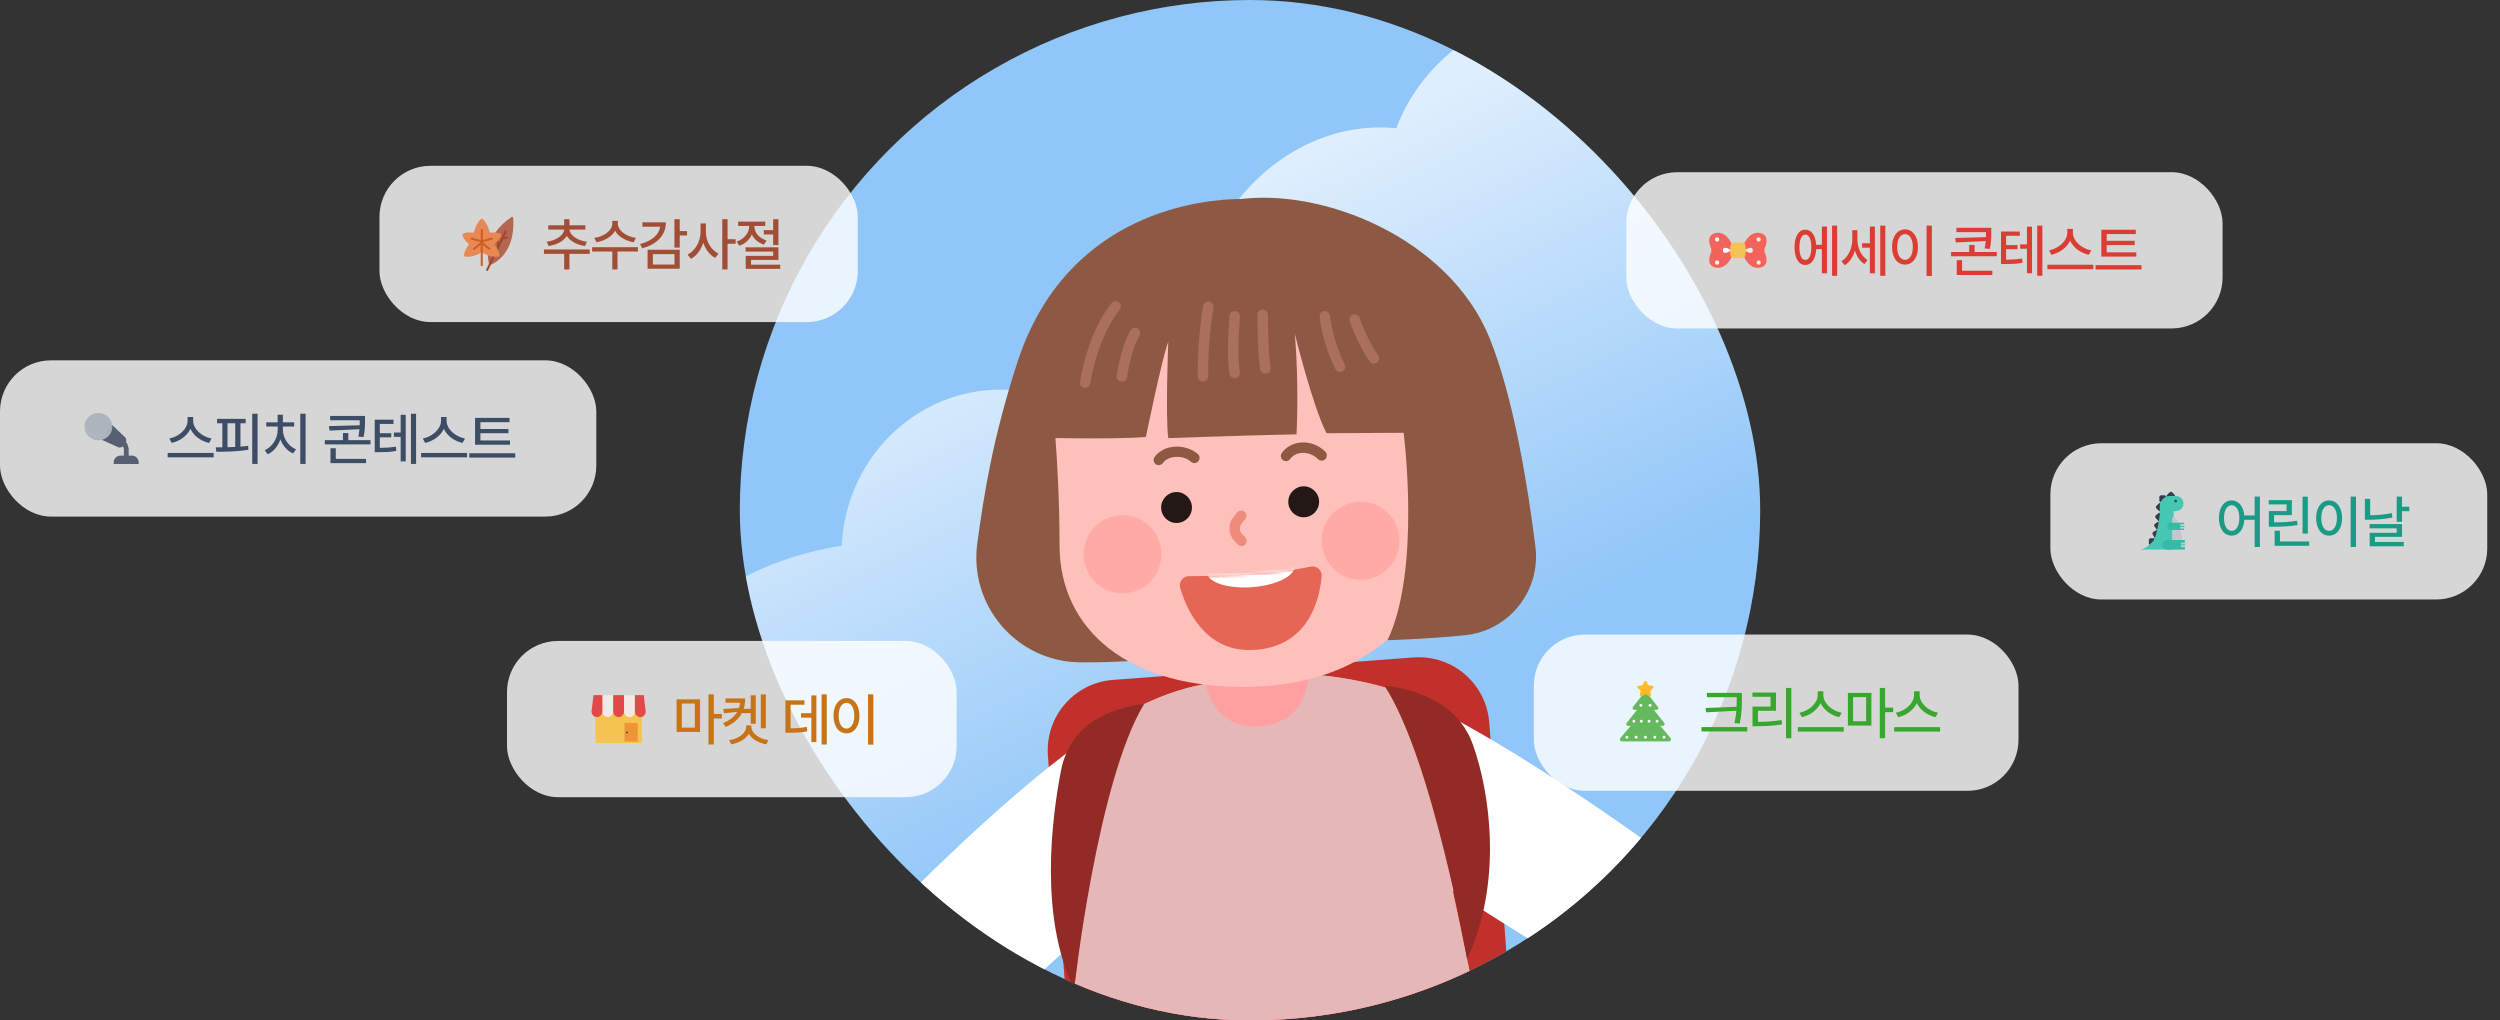
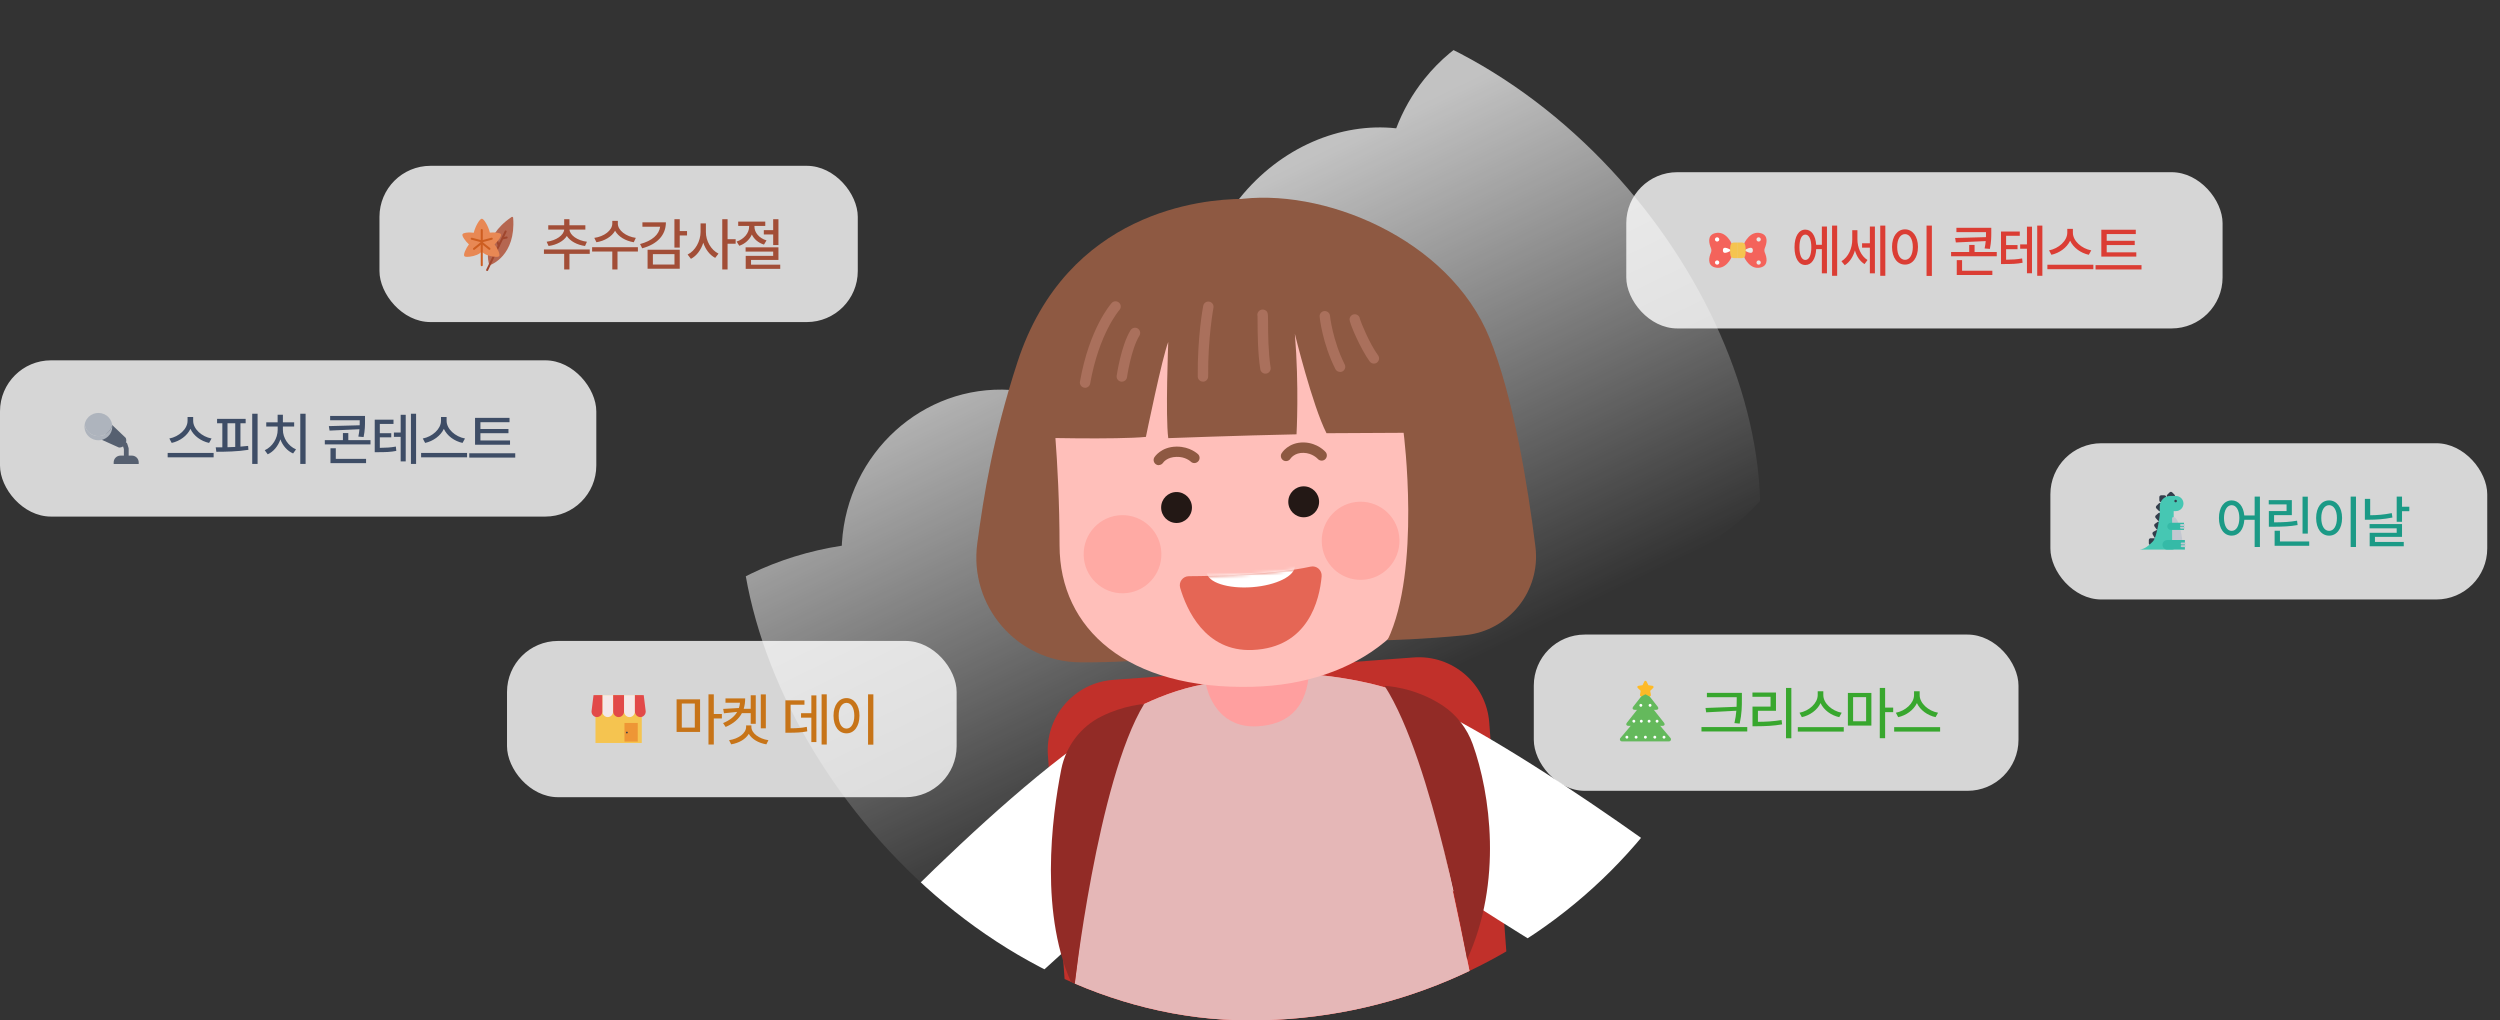
<svg xmlns="http://www.w3.org/2000/svg" width="784" height="320" viewBox="0 0 784 320" fill="none">
  <rect x="0" y="0" width="784" height="320" fill="#333333" stroke="none" />
  <g clip-path="url(#clip0_2752_13895)">
-     <circle cx="392" cy="160" r="160" fill="#90C6F8" />
    <path opacity="0.7" d="M573.836 106.069C575.742 75.463 560.844 47.805 537.288 32.564C534.056 26.721 529.759 21.37 524.412 16.852C500.899 -3.001 466.104 0.539 446.692 24.759C442.859 29.537 439.932 34.772 437.852 40.239C420.513 38.349 401.644 46.081 388.689 62.249C379.994 73.103 375.45 85.911 374.958 98.336C361.487 106.112 350.379 117.834 343.235 132.083C335.808 126.465 326.765 122.895 316.86 122.28C289.434 120.571 265.783 142.032 264.03 170.212C264.008 170.516 264.008 170.82 263.994 171.131C223.199 177.401 191.462 206.935 189.136 244.31C186.383 288.491 225.757 326.887 277.08 330.08C298.339 331.405 318.309 326.475 334.612 317.105C349.669 333.548 370.625 344.351 394.319 345.828C439.084 348.616 478.277 317.171 487.653 273.496C518.412 263.997 541.693 235.651 543.867 200.824C544.585 189.334 542.925 178.263 539.331 168.097C558.823 154.464 572.221 132.076 573.836 106.069Z" fill="url(#paint0_linear_2752_13895)" />
    <path d="M443.303 206.174L349.052 213.211C336.86 214.122 327.715 224.743 328.625 236.935L335.458 328.451C336.368 340.643 346.99 349.788 359.182 348.878L453.432 341.841C465.624 340.931 474.77 330.309 473.859 318.117L467.027 226.602C466.116 214.41 455.495 205.264 443.303 206.174Z" fill="#C1302A" />
    <path d="M279.339 335.178L273.331 344.016C273.331 344.016 273.788 351.852 270.197 357.62C266.605 363.388 260.728 364.651 255.134 360.058C255.134 360.058 240.441 366.392 231.582 352.918C227.337 346.453 228.643 337.137 233.193 331.282C239.723 322.901 250.04 321.574 250.04 321.574L260.314 313.846L279.339 335.156V335.178Z" fill="#FDBFBA" />
    <path d="M251.129 315.544C251.129 315.544 310.945 249.568 348.014 226.843L357.004 276.472C357.004 276.472 320.37 312.301 279.383 345.234C279.383 345.234 260.467 333.023 251.107 315.544H251.129Z" fill="white" />
    <path d="M523.24 311.342L530.685 319.026C530.685 319.026 531.577 326.819 536.083 331.912C540.589 337.006 546.618 337.223 551.32 331.738C551.32 331.738 566.883 335.482 573.305 320.68C576.395 313.584 573.5 304.616 568.015 299.653C560.135 292.514 549.774 292.971 549.774 292.971L538.347 287.115L523.262 311.364L523.24 311.342Z" fill="#FDBFBA" />
    <path d="M547.684 287.16C547.684 287.16 477.463 232.372 437.042 216.329L436.672 266.764C436.672 266.764 478.9 295.801 524.894 321.225C524.894 321.225 541.437 305.945 547.684 287.138V287.16Z" fill="white" />
    <path d="M377.792 214.523C361.314 217.483 348.036 226.843 348.036 226.843C348.036 226.843 333.931 320.616 326.291 410.666H481.708C481.708 410.666 450.124 242.494 440.459 217.505C440.459 217.505 426.528 212.063 407.003 211.236C393.595 210.67 391.266 212.107 377.835 214.523H377.792Z" fill="#FF837D" />
    <g style="mix-blend-mode:multiply">
      <path d="M377.792 214.523C361.314 217.483 348.036 226.843 348.036 226.843C348.036 226.843 333.931 320.616 326.291 410.666H481.708C481.708 410.666 450.124 242.494 440.459 217.505C440.459 217.505 426.528 212.063 407.003 211.236C393.595 210.67 391.266 212.107 377.835 214.523H377.792Z" fill="#E5B7B7" />
    </g>
    <path d="M378.139 211.236L378.095 212.695C378.073 213.696 378.16 214.719 378.443 215.699C379.488 219.53 383.167 228.476 394.529 227.758C403.65 227.17 409.091 222.381 410.332 212.782C410.332 212.76 410.332 212.717 410.332 212.695C411.05 206.622 406.414 201.311 400.493 201.224L388.369 201.071C382.862 201.006 378.291 205.534 378.139 211.236Z" fill="#FF9F9F" />
    <path d="M389.328 62.392C377.53 62.458 334.562 66.071 319.064 113.589C311.358 137.228 308.55 155.164 306.482 170.357C303.805 190.035 318.998 207.644 338.872 207.709C349.189 207.753 359.572 207.274 367.191 205.772L389.328 62.392Z" fill="#8E5942" />
    <path d="M329.621 122.817C329.621 122.817 332.255 143.975 332.277 171.075C332.298 197.065 353.391 216.438 392.963 215.371C425.004 214.522 450.886 196.26 452.213 163.718C453.585 129.914 444.138 108.103 444.138 108.103C444.138 108.103 363.904 73.145 329.643 122.796L329.621 122.817Z" fill="#FFBFBA" />
    <path d="M431.73 160.737C431.447 171.512 439.914 180.48 450.645 180.785C461.376 181.089 472.39 169.531 472.673 158.735C472.956 147.96 461.942 138.578 451.69 141.756C439.827 145.435 432.034 149.962 431.73 160.737Z" fill="#FFBFBA" />
    <path d="M373.796 159.166C373.801 156.485 371.643 154.307 368.974 154.301C366.305 154.296 364.137 156.465 364.131 159.145C364.126 161.826 366.285 164.004 368.953 164.01C371.622 164.015 373.79 161.846 373.796 159.166Z" fill="#231815" />
    <path d="M413.671 157.377C413.676 154.696 411.518 152.518 408.849 152.513C406.18 152.507 404.012 154.676 404.006 157.357C404.001 160.037 406.16 162.215 408.828 162.221C411.497 162.226 413.665 160.058 413.671 157.377Z" fill="#231815" />
    <path d="M352.333 186.056C359.063 185.885 364.38 180.262 364.209 173.496C364.038 166.73 358.443 161.384 351.713 161.554C344.983 161.724 339.666 167.347 339.837 174.113C340.009 180.879 345.603 186.226 352.333 186.056Z" fill="#FFAAA4" />
    <path d="M426.993 181.838C433.723 181.667 439.04 176.044 438.869 169.278C438.698 162.512 433.103 157.165 426.373 157.336C419.643 157.506 414.326 163.129 414.498 169.895C414.669 176.661 420.263 182.008 426.993 181.838Z" fill="#FFAAA4" />
-     <path d="M389.327 171.227C388.892 171.227 388.478 171.053 388.152 170.726L387.172 169.725C385.17 167.614 384.996 164.457 386.759 162.237L387.978 160.714C388.544 160.017 389.567 159.886 390.263 160.452C390.96 161.018 391.091 162.041 390.525 162.738L389.306 164.262C388.544 165.219 388.653 166.569 389.523 167.483L390.503 168.484C391.134 169.137 391.112 170.16 390.459 170.792C390.133 171.096 389.741 171.249 389.327 171.249V171.227Z" fill="#EE8B7A" />
    <path d="M372.827 180.696C380.598 180.653 399.209 180.283 411.029 177.692C412.901 177.279 414.62 178.824 414.468 180.74C413.815 188.075 410.332 203.116 392.766 203.835C377.877 204.444 372.066 191.035 370.107 184.353C369.562 182.525 370.934 180.696 372.827 180.696Z" fill="#E56655" />
    <path d="M323.983 137.25C323.983 137.25 350.322 137.903 359.355 137.01C359.355 137.01 364.557 111.608 366.364 107.254C366.364 107.254 365.45 130.589 366.364 137.402C366.364 137.402 389.35 136.553 406.589 136.205C406.589 136.205 407.438 121.077 406.067 104.686C406.067 104.686 411.574 127.215 415.993 135.856L440.176 135.726C440.176 135.726 445.727 178.629 435.126 200.766C435.126 200.766 446.423 200.505 459.44 199.199C473.284 197.806 483.231 185.246 481.512 171.446C479.052 151.855 474.568 124.407 467.145 106.057C454.477 74.713 414.404 58.387 387.217 62.675C360.03 66.964 321.35 88.448 323.962 137.25H323.983Z" fill="#8E5942" />
    <path d="M363.403 145.891C363.098 145.891 362.793 145.804 362.532 145.63C361.792 145.151 361.553 144.171 362.01 143.41C362.097 143.279 364.099 140.123 368.953 140.057H369.084C373.22 140.057 375.592 142.343 375.701 142.43C376.354 143.061 376.354 144.106 375.701 144.737C375.07 145.369 374.025 145.39 373.394 144.737C373.329 144.694 371.761 143.192 368.975 143.279C365.971 143.323 364.796 145.02 364.752 145.107C364.426 145.586 363.904 145.848 363.381 145.848L363.403 145.891Z" fill="#8E5942" />
    <path d="M403.303 144.607C403.02 144.607 402.737 144.542 402.476 144.39C401.714 143.933 401.453 142.953 401.888 142.191C401.975 142.039 404.021 138.643 408.941 138.752C413.207 138.883 415.623 141.647 415.71 141.756C416.298 142.431 416.211 143.475 415.536 144.063C414.861 144.651 413.817 144.564 413.229 143.889C413.164 143.824 411.596 142.104 408.832 142.017C405.98 141.908 404.74 143.758 404.696 143.824C404.391 144.324 403.847 144.607 403.281 144.607H403.303Z" fill="#8E5942" />
    <path d="M340.287 121.599C340.287 121.599 340.091 121.599 340.004 121.577C339.112 121.425 338.524 120.576 338.676 119.683C341.637 102.923 348.341 95.348 348.624 95.021C349.233 94.346 350.256 94.303 350.931 94.912C351.606 95.522 351.65 96.545 351.04 97.22C350.953 97.329 344.662 104.555 341.876 120.271C341.746 121.055 341.049 121.621 340.265 121.621L340.287 121.599Z" fill="#AA705C" />
    <path d="M377.247 119.683C376.354 119.683 375.614 118.965 375.614 118.072C375.505 105.513 377.247 96.283 377.334 95.892C377.508 94.999 378.357 94.412 379.249 94.607C380.142 94.781 380.708 95.63 380.534 96.523C380.534 96.61 378.77 105.839 378.879 118.051C378.879 118.943 378.161 119.683 377.269 119.705L377.247 119.683Z" fill="#AA705C" />
-     <path d="M387.173 118.574C386.39 118.574 385.693 118.008 385.563 117.202C384.714 111.739 385.214 104.556 385.454 101.095C385.497 100.311 385.541 99.745 385.563 99.462C385.519 99.136 385.563 98.787 385.715 98.461C386.129 97.655 387.108 97.329 387.914 97.721C388.937 98.243 388.893 98.831 388.719 101.312C388.479 104.664 388.001 111.608 388.784 116.702C388.915 117.594 388.305 118.421 387.413 118.574C387.326 118.574 387.239 118.574 387.152 118.574H387.173Z" fill="#AA705C" />
    <path d="M396.839 117.18C396.055 117.18 395.359 116.614 395.228 115.808C394.423 110.671 394.401 104.424 394.379 101.072C394.379 100.136 394.379 99.44 394.357 99.113C394.27 98.743 394.292 98.351 394.488 97.981C394.901 97.176 395.859 96.849 396.686 97.241C397.644 97.72 397.644 98.155 397.666 101.05C397.666 104.315 397.709 110.41 398.471 115.286C398.602 116.178 397.992 117.006 397.1 117.158C397.013 117.158 396.926 117.158 396.839 117.158V117.18Z" fill="#AA705C" />
    <path d="M420.237 116.636C419.65 116.636 419.062 116.31 418.779 115.744C414.73 107.734 413.86 99.68 413.838 99.332C413.751 98.439 414.404 97.634 415.296 97.547C416.189 97.481 416.994 98.113 417.081 99.005C417.081 99.092 417.93 106.819 421.696 114.286C422.109 115.091 421.783 116.07 420.977 116.484C420.738 116.593 420.499 116.658 420.237 116.658V116.636Z" fill="#AA705C" />
    <path d="M430.859 114.025C430.358 114.025 429.858 113.785 429.531 113.35C426.658 109.389 423.219 101.444 423.219 100.181C423.219 99.289 423.959 98.549 424.851 98.549C425.678 98.549 426.375 99.18 426.462 99.985C426.723 100.943 429.379 107.604 432.165 111.435C432.687 112.153 432.535 113.176 431.795 113.72C431.512 113.938 431.164 114.025 430.837 114.025H430.859Z" fill="#AA705C" />
    <path d="M351.802 119.684C351.802 119.684 351.65 119.684 351.563 119.684C350.67 119.553 350.061 118.726 350.191 117.833C350.257 117.442 351.585 108.343 354.545 103.554C355.024 102.792 356.025 102.553 356.787 103.01C357.549 103.489 357.788 104.49 357.331 105.252C354.719 109.475 353.435 118.203 353.435 118.29C353.326 119.096 352.608 119.684 351.824 119.684H351.802Z" fill="#AA705C" />
    <mask id="mask0_2752_13895" style="mask-type:luminance" maskUnits="userSpaceOnUse" x="369" y="177" width="46" height="27">
      <path d="M372.827 180.696C380.598 180.653 399.209 180.283 411.029 177.692C412.901 177.279 414.62 178.824 414.468 180.74C413.815 188.075 410.332 203.116 392.766 203.835C377.877 204.444 372.066 191.035 370.107 184.353C369.562 182.525 370.934 180.696 372.827 180.696Z" fill="white" />
    </mask>
    <g mask="url(#mask0_2752_13895)">
      <path d="M392.659 184.138C400.283 183.569 406.274 180.561 406.039 177.42C405.805 174.279 399.434 172.194 391.809 172.764C384.185 173.333 378.194 176.341 378.429 179.482C378.663 182.623 385.034 184.707 392.659 184.138Z" fill="white" />
    </g>
    <path d="M332.82 241.231C329.882 256.12 325.724 287.465 336.847 310.103C336.847 310.103 344.161 244.758 358.788 220.792C358.788 220.792 352.52 221.119 345.358 224.688C338.828 227.954 334.235 234.092 332.82 241.231Z" fill="#922B26" />
    <path d="M461.855 233.395C467.384 248.806 471.259 276.624 460.092 300.873C460.092 300.873 449.426 238.663 434.211 215.089C434.211 215.089 443.484 215.328 452.474 221.293C456.827 224.188 460.092 228.476 461.855 233.395Z" fill="#922B26" />
  </g>
  <rect x="119" y="52" width="150" height="49" rx="16" fill="white" fill-opacity="0.8" />
  <g clip-path="url(#clip1_2752_13895)">
    <path d="M153.682 82.788C153.682 82.788 150.868 74.938 160.611 68.323C161.514 80.156 153.682 82.788 153.682 82.788Z" fill="#B56650" />
    <path d="M153.681 83.11C153.551 83.11 153.429 83.03 153.381 82.898C153.351 82.817 150.596 74.734 160.432 68.054C160.525 67.989 160.647 67.981 160.748 68.032C160.849 68.083 160.918 68.183 160.926 68.298C161.838 80.245 153.862 83.067 153.779 83.094C153.747 83.105 153.713 83.11 153.678 83.11H153.681ZM160.329 68.909C152.4 74.554 153.49 80.868 153.886 82.36C155.288 81.75 160.863 78.702 160.329 68.909Z" fill="#B56650" />
    <path d="M152.764 85C152.717 85 152.671 84.989 152.626 84.968C152.467 84.89 152.4 84.696 152.477 84.538L158.28 72.446C158.357 72.285 158.548 72.22 158.705 72.296C158.865 72.374 158.931 72.567 158.854 72.726L153.051 84.817C152.996 84.933 152.881 85 152.764 85Z" fill="#A0462D" />
    <path d="M156.415 77.344C156.284 77.344 156.162 77.263 156.114 77.132L155.455 75.314C155.394 75.148 155.479 74.962 155.644 74.9C155.809 74.839 155.992 74.925 156.053 75.091L156.712 76.909C156.773 77.075 156.688 77.261 156.523 77.323C156.486 77.336 156.449 77.341 156.415 77.341V77.344Z" fill="#A0462D" />
    <path d="M157.803 75.035C157.656 75.035 157.524 74.933 157.492 74.78C157.454 74.605 157.563 74.433 157.736 74.395L158.815 74.161C158.988 74.124 159.158 74.234 159.195 74.409C159.232 74.583 159.123 74.755 158.95 74.793L157.872 75.027C157.848 75.032 157.826 75.035 157.805 75.035H157.803Z" fill="#A0462D" />
    <path d="M156.832 73.61C156.709 73.344 154.86 73.089 153.372 73.306C152.995 71.266 151.515 68.911 151.103 68.911C150.691 68.911 149.182 71.312 148.824 73.368C147.264 73.048 145.452 73.328 145.322 73.613C145.189 73.898 146.254 75.605 147.506 76.608C146.422 77.836 145.665 79.849 145.856 80.113C146.082 80.419 148.956 80.164 150.335 79.129C150.675 78.874 150.915 78.629 151.077 78.39C151.239 78.629 151.478 78.874 151.818 79.129C153.197 80.164 156.074 80.422 156.298 80.113C156.489 79.849 155.732 77.836 154.648 76.608C155.899 75.608 156.962 73.9 156.832 73.613V73.61Z" fill="#E88854" />
    <path d="M155.662 80.551C154.706 80.551 152.766 80.234 151.632 79.382C151.417 79.218 151.233 79.056 151.079 78.892C150.928 79.056 150.744 79.218 150.527 79.382C149.392 80.234 147.452 80.551 146.496 80.551C145.872 80.551 145.694 80.425 145.601 80.298C145.245 79.812 146.127 77.828 147.057 76.64C146.034 75.72 144.774 74.035 145.035 73.473C145.284 72.927 146.99 72.9 147.328 72.9C147.755 72.9 148.18 72.933 148.574 72.992C149.009 71.078 150.415 68.586 151.103 68.586C151.791 68.586 153.178 71.024 153.622 72.946C153.925 72.914 154.246 72.898 154.584 72.898C154.817 72.898 156.866 72.914 157.121 73.47C157.379 74.032 156.122 75.718 155.096 76.64C156.026 77.828 156.911 79.812 156.555 80.298C156.465 80.422 156.287 80.551 155.66 80.551H155.662ZM151.079 78.059C151.185 78.059 151.281 78.11 151.342 78.199C151.488 78.414 151.714 78.637 152.012 78.863C152.968 79.583 154.724 79.906 155.662 79.906C155.83 79.906 155.939 79.895 156.008 79.884C155.944 79.414 155.354 77.884 154.414 76.817C154.355 76.75 154.326 76.664 154.334 76.575C154.342 76.487 154.384 76.406 154.453 76.349C155.537 75.481 156.35 74.199 156.502 73.769C156.234 73.672 155.522 73.543 154.586 73.543C154.169 73.543 153.776 73.57 153.42 73.621C153.253 73.648 153.093 73.532 153.061 73.36C152.726 71.543 151.518 69.591 151.106 69.258C150.686 69.597 149.461 71.578 149.14 73.419C149.124 73.505 149.076 73.581 149.004 73.629C148.932 73.677 148.845 73.696 148.762 73.677C148.329 73.589 147.832 73.54 147.33 73.54C146.48 73.54 145.882 73.667 145.656 73.755C145.8 74.175 146.616 75.47 147.708 76.344C147.777 76.4 147.819 76.481 147.827 76.57C147.835 76.659 147.806 76.747 147.747 76.812C146.807 77.879 146.217 79.409 146.153 79.879C146.22 79.89 146.329 79.9 146.499 79.9C147.439 79.9 149.193 79.578 150.149 78.858C150.447 78.634 150.673 78.411 150.819 78.196C150.877 78.108 150.976 78.056 151.082 78.056L151.079 78.059Z" fill="#E88854" />
    <path d="M150.871 75.957C150.845 75.957 150.818 75.954 150.792 75.946L147.85 75.172C147.68 75.126 147.577 74.952 147.622 74.78C147.667 74.608 147.84 74.505 148.01 74.548L150.951 75.323C151.121 75.368 151.225 75.543 151.18 75.715C151.142 75.86 151.012 75.957 150.871 75.957Z" fill="#CD5D20" />
    <path d="M148.648 78.368C148.555 78.368 148.46 78.325 148.398 78.245C148.289 78.105 148.313 77.9 148.452 77.79L150.766 75.941C150.904 75.831 151.103 75.855 151.215 75.995C151.324 76.134 151.3 76.339 151.162 76.449L148.847 78.298C148.789 78.344 148.72 78.368 148.651 78.368H148.648Z" fill="#CD5D20" />
    <path d="M151.266 75.957C151.125 75.957 150.995 75.86 150.958 75.715C150.913 75.543 151.016 75.366 151.186 75.323L154.128 74.548C154.298 74.505 154.473 74.608 154.515 74.78C154.561 74.952 154.457 75.129 154.287 75.172L151.346 75.946C151.319 75.954 151.293 75.957 151.266 75.957Z" fill="#CD5D20" />
    <path d="M153.49 78.368C153.421 78.368 153.352 78.344 153.293 78.298L150.979 76.449C150.841 76.339 150.817 76.134 150.926 75.995C151.035 75.855 151.234 75.831 151.372 75.941L153.686 77.79C153.824 77.9 153.848 78.105 153.739 78.245C153.676 78.325 153.583 78.368 153.49 78.368Z" fill="#CD5D20" />
    <path d="M151.079 83.484C150.903 83.484 150.76 83.339 150.76 83.161V72.142C150.76 71.965 150.903 71.82 151.079 71.82C151.254 71.82 151.397 71.965 151.397 72.142V83.161C151.397 83.339 151.254 83.484 151.079 83.484Z" fill="#CD5D20" />
  </g>
  <path d="M184.941 78.236V79.607H178.578V84.512H176.926V79.607H170.58V78.236H184.941ZM171.424 75.811C174.412 75.433 176.82 73.763 176.926 71.996H171.934V70.643H176.926V68.744H178.578V70.643H183.57V71.996H178.596C178.684 73.745 181.065 75.433 184.062 75.811L183.465 77.147C180.934 76.795 178.78 75.608 177.761 74C176.741 75.626 174.579 76.795 172.039 77.147L171.424 75.811ZM193.755 70.133C193.746 72.225 196.304 74.185 199.398 74.598L198.747 75.969C196.172 75.556 193.913 74.22 192.885 72.365C191.857 74.22 189.598 75.556 187.04 75.969L186.372 74.598C189.457 74.185 192.006 72.251 192.015 70.133V69.272H193.755V70.133ZM185.687 78.887V77.516H200.048V78.887H193.65V84.494H192.015V78.887H185.687ZM213.168 68.744V72.453H215.454V73.842H213.168V77.639H211.498V68.744H213.168ZM200.723 76.531C204.494 75.538 206.708 73.561 207.016 71.1H201.461V69.728H208.827C208.818 73.763 206.084 76.602 201.391 77.867L200.723 76.531ZM203.079 84.283V78.307H213.168V84.283H203.079ZM204.748 82.947H211.516V79.695H204.748V82.947ZM221.367 72.752C221.349 75.538 222.975 78.394 225.322 79.537L224.285 80.873C222.571 79.977 221.244 78.219 220.549 76.118C219.846 78.351 218.466 80.24 216.673 81.172L215.636 79.818C218.053 78.658 219.688 75.635 219.697 72.752V70.062H221.367V72.752ZM226.5 84.494V68.744H228.17V75.019H230.701V76.443H228.17V84.494H226.5ZM236.596 71.117C236.596 72.901 238.038 74.686 240.376 75.389L239.585 76.707C237.792 76.153 236.465 74.993 235.779 73.543C235.067 75.143 233.679 76.47 231.833 77.076L231.007 75.758C233.388 74.967 234.927 73.024 234.927 71.1V70.853H231.499V69.5H239.989V70.853H236.596V71.117ZM233.819 78.904V77.568H244.12V81.506H235.524V83H244.682V84.318H233.854V80.24H242.468V78.904H233.819ZM239.532 73.525V72.172H242.468V68.744H244.12V76.848H242.468V73.525H239.532Z" fill="#A24E37" />
  <rect x="481" y="199" width="152" height="49" rx="16" fill="white" fill-opacity="0.8" />
  <path d="M508.154 231.443L516.013 222.156L523.872 231.443C524.227 231.861 523.927 232.502 523.381 232.502H508.646C508.095 232.502 507.8 231.861 508.154 231.443Z" fill="#64B95C" />
  <path d="M510.232 226.59L516.013 219.254L521.793 226.59C522.244 227.163 522.016 227.631 521.288 227.631H510.737C510.005 227.631 509.778 227.163 510.232 226.59Z" fill="#64B95C" />
  <path d="M512.21 221.565L516.012 216.739L519.814 221.565C520.265 222.138 520.037 222.606 519.31 222.606H512.72C511.988 222.606 511.76 222.138 512.215 221.565H512.21Z" fill="#64B95C" />
  <path d="M516.358 213.715L516.935 214.884L518.227 215.07C518.545 215.116 518.673 215.507 518.441 215.73L517.508 216.639L517.727 217.926C517.781 218.24 517.449 218.481 517.167 218.336L516.012 217.731L514.857 218.336C514.575 218.486 514.243 218.245 514.298 217.926L514.516 216.639L513.584 215.73C513.356 215.507 513.479 215.116 513.797 215.07L515.089 214.884L515.666 213.715C515.807 213.428 516.217 213.428 516.362 213.715H516.358Z" fill="#FEBA27" />
  <path d="M514.572 221.647C514.823 221.647 515.027 221.443 515.027 221.192C515.027 220.941 514.823 220.737 514.572 220.737C514.321 220.737 514.117 220.941 514.117 221.192C514.117 221.443 514.321 221.647 514.572 221.647Z" fill="#FEFFFF" />
  <path d="M517.459 221.647C517.71 221.647 517.913 221.443 517.913 221.192C517.913 220.941 517.71 220.737 517.459 220.737C517.208 220.737 517.004 220.941 517.004 221.192C517.004 221.443 517.208 221.647 517.459 221.647Z" fill="#FEFFFF" />
  <path d="M517.154 226.622C517.405 226.622 517.609 226.418 517.609 226.167C517.609 225.916 517.405 225.712 517.154 225.712C516.903 225.712 516.699 225.916 516.699 226.167C516.699 226.418 516.903 226.622 517.154 226.622Z" fill="#FEFFFF" />
  <path d="M519.656 226.622C519.907 226.622 520.111 226.418 520.111 226.167C520.111 225.916 519.907 225.712 519.656 225.712C519.405 225.712 519.201 225.916 519.201 226.167C519.201 226.418 519.405 226.622 519.656 226.622Z" fill="#FEFFFF" />
  <path d="M512.371 226.622C512.622 226.622 512.826 226.418 512.826 226.167C512.826 225.916 512.622 225.712 512.371 225.712C512.12 225.712 511.916 225.916 511.916 226.167C511.916 226.418 512.12 226.622 512.371 226.622Z" fill="#FEFFFF" />
  <path d="M514.715 226.622C514.966 226.622 515.169 226.418 515.169 226.167C515.169 225.916 514.966 225.712 514.715 225.712C514.463 225.712 514.26 225.916 514.26 226.167C514.26 226.418 514.463 226.622 514.715 226.622Z" fill="#FEFFFF" />
  <path d="M518.947 231.634C519.198 231.634 519.402 231.43 519.402 231.179C519.402 230.928 519.198 230.724 518.947 230.724C518.696 230.724 518.492 230.928 518.492 231.179C518.492 231.43 518.696 231.634 518.947 231.634Z" fill="#FEFFFF" />
  <path d="M521.834 231.634C522.085 231.634 522.288 231.43 522.288 231.179C522.288 230.928 522.085 230.724 521.834 230.724C521.583 230.724 521.379 230.928 521.379 231.179C521.379 231.43 521.583 231.634 521.834 231.634Z" fill="#FEFFFF" />
  <path d="M510.191 231.634C510.442 231.634 510.646 231.43 510.646 231.179C510.646 230.928 510.442 230.724 510.191 230.724C509.94 230.724 509.736 230.928 509.736 231.179C509.736 231.43 509.94 231.634 510.191 231.634Z" fill="#FEFFFF" />
  <path d="M513.08 231.634C513.331 231.634 513.535 231.43 513.535 231.179C513.535 230.928 513.331 230.724 513.08 230.724C512.829 230.724 512.625 230.928 512.625 231.179C512.625 231.43 512.829 231.634 513.08 231.634Z" fill="#FEFFFF" />
  <path d="M515.996 231.634C516.247 231.634 516.451 231.43 516.451 231.179C516.451 230.928 516.247 230.724 515.996 230.724C515.745 230.724 515.541 230.928 515.541 231.179C515.541 231.43 515.745 231.634 515.996 231.634Z" fill="#FEFFFF" />
  <path d="M546.254 217.273V219.189C546.254 221.492 546.254 223.654 545.568 226.924L543.916 226.766C544.25 225.315 544.426 224.059 544.514 222.89L535.057 223.391L534.846 222.02L544.593 221.65C544.628 220.807 544.628 219.998 544.637 219.189V218.645H535.285V217.273H546.254ZM533.58 229.385V228.014H547.941V229.385H533.58ZM561.765 215.744V231.529H560.095V215.744H561.765ZM549.566 218.521V217.168H556.948V222.916H551.288V226.361C553.846 226.353 556.07 226.229 558.706 225.799L558.864 227.17C556.078 227.636 553.705 227.741 550.919 227.75H549.583V221.58H555.243V218.521H549.566ZM571.791 217.977C571.791 220.543 574.525 222.969 577.557 223.514L576.784 224.902C574.261 224.357 571.95 222.705 570.93 220.49C569.893 222.696 567.581 224.34 565.059 224.902L564.321 223.514C567.309 222.951 570.025 220.543 570.034 217.977V216.781H571.791V217.977ZM563.793 229.42V228.031H578.207V229.42H563.793ZM586.863 217.309V227.539H579.498V217.309H586.863ZM581.132 226.186H585.211V218.627H581.132V226.186ZM589.5 231.494V215.744H591.17V221.914H593.701V223.32H591.17V231.494H589.5ZM602.005 217.977C602.005 220.543 604.738 222.969 607.77 223.514L606.997 224.902C604.474 224.357 602.163 222.705 601.143 220.49C600.106 222.696 597.795 224.34 595.272 224.902L594.534 223.514C597.522 222.951 600.238 220.543 600.247 217.977V216.781H602.005V217.977ZM594.007 229.42V228.031H608.421V229.42H594.007Z" fill="#38A72E" />
  <rect x="643" y="139" width="137" height="49" rx="16" fill="white" fill-opacity="0.8" />
  <path d="M680.386 154.409L679.672 155.123C679.447 155.349 679.447 155.715 679.672 155.94L680.386 156.654C680.612 156.88 680.978 156.88 681.204 156.654L681.918 155.94C682.144 155.715 682.144 155.349 681.918 155.123L681.204 154.409C680.978 154.183 680.612 154.183 680.386 154.409Z" fill="#343D4B" />
  <path d="M676.961 157.912L676.247 158.626C676.021 158.852 676.021 159.218 676.247 159.444L676.961 160.158C677.186 160.384 677.552 160.384 677.778 160.158L678.492 159.444C678.718 159.218 678.718 158.852 678.492 158.626L677.778 157.912C677.552 157.687 677.186 157.687 676.961 157.912Z" fill="#343D4B" />
  <path d="M676.832 160.954L676.069 161.616C675.828 161.825 675.802 162.191 676.012 162.432L676.673 163.194C676.883 163.435 677.248 163.461 677.489 163.252L678.252 162.59C678.493 162.381 678.519 162.016 678.309 161.775L677.648 161.012C677.438 160.771 677.073 160.745 676.832 160.954Z" fill="#343D4B" />
  <path d="M676.609 163.688L675.785 164.27C675.524 164.454 675.462 164.815 675.646 165.076L676.229 165.901C676.413 166.161 676.774 166.223 677.034 166.039L677.859 165.457C678.12 165.272 678.182 164.912 677.998 164.651L677.415 163.826C677.231 163.565 676.87 163.503 676.609 163.688Z" fill="#343D4B" />
  <path d="M676.176 166.291L675.294 166.782C675.015 166.937 674.915 167.289 675.07 167.568L675.561 168.45C675.717 168.729 676.069 168.83 676.348 168.674L677.23 168.183C677.509 168.028 677.609 167.676 677.454 167.397L676.963 166.515C676.807 166.236 676.455 166.136 676.176 166.291Z" fill="#343D4B" />
  <path d="M677.164 155.901V156.91C677.164 157.23 677.423 157.488 677.742 157.488H678.752C679.071 157.488 679.33 157.23 679.33 156.91V155.901C679.33 155.581 679.071 155.323 678.752 155.323H677.742C677.423 155.323 677.164 155.581 677.164 155.901Z" fill="#343D4B" />
  <path d="M673.871 169.368V170.378C673.871 170.697 674.13 170.956 674.449 170.956H675.459C675.778 170.956 676.037 170.697 676.037 170.378V169.368C676.037 169.049 675.778 168.79 675.459 168.79H674.449C674.13 168.79 673.871 169.049 673.871 169.368Z" fill="#343D4B" />
  <path d="M682.363 155.53H680.58C678.772 155.53 677.302 156.995 677.302 158.807V161.502C677.302 161.502 676.472 168.468 675.145 169.795C673.817 171.122 672.738 172.116 671 172.364H681.667V160.285H682.359C683.67 160.285 684.736 159.222 684.736 157.907C684.736 156.592 683.674 155.53 682.359 155.53H682.363Z" fill="#46C7B3" />
  <path d="M681.666 162.606V172.365H684.186V170.569C684.186 169.177 683.058 162.61 681.666 162.61V162.606Z" fill="#FFFEFB" />
  <path d="M684.037 172.321H681.575C681.357 172.321 681.178 172.145 681.178 171.929V162.535C681.178 162.319 681.357 162.143 681.575 162.143C683.48 162.143 684.435 169.303 684.435 170.197V171.925C684.435 172.141 684.256 172.317 684.037 172.317V172.321Z" fill="#C2C7D0" />
  <path d="M684.904 166.192H680.78C680.157 166.192 679.652 165.687 679.652 165.064C679.652 164.442 680.157 163.937 680.78 163.937H684.904V166.188V166.192Z" fill="#35BAA7" />
  <path d="M685.181 172.364H679.665C678.834 172.364 678.158 171.688 678.158 170.858C678.158 170.027 678.834 169.351 679.665 169.351H685.181V172.364Z" fill="#35BAA7" />
  <path d="M682.278 157.528C682.172 157.528 682.067 157.484 681.989 157.41C681.916 157.333 681.871 157.231 681.871 157.121C681.871 157.011 681.912 156.91 681.989 156.836C682.144 156.682 682.417 156.682 682.567 156.836C682.641 156.914 682.685 157.02 682.685 157.125C682.685 157.231 682.641 157.341 682.563 157.414C682.49 157.488 682.384 157.532 682.278 157.532V157.528Z" fill="#343D4B" />
  <path d="M684.904 164.955H683.967C683.801 164.955 683.662 164.816 683.662 164.649C683.662 164.482 683.801 164.344 683.967 164.344H684.904C685.071 164.344 685.209 164.482 685.209 164.649C685.209 164.816 685.071 164.955 684.904 164.955Z" fill="#C2C7D0" />
  <path d="M684.904 165.785H683.967C683.801 165.785 683.662 165.647 683.662 165.48C683.662 165.313 683.801 165.175 683.967 165.175H684.904C685.071 165.175 685.209 165.313 685.209 165.48C685.209 165.647 685.071 165.785 684.904 165.785Z" fill="#C2C7D0" />
  <path d="M685.123 170.748H684.186C684.019 170.748 683.881 170.61 683.881 170.443C683.881 170.276 684.019 170.137 684.186 170.137H685.123C685.29 170.137 685.428 170.276 685.428 170.443C685.428 170.61 685.29 170.748 685.123 170.748Z" fill="#C2C7D0" />
  <path d="M685.123 171.578H684.186C684.019 171.578 683.881 171.44 683.881 171.273C683.881 171.106 684.019 170.968 684.186 170.968H685.123C685.29 170.968 685.428 171.106 685.428 171.273C685.428 171.44 685.29 171.578 685.123 171.578Z" fill="#C2C7D0" />
  <path d="M699.852 156.922C701.996 156.931 703.552 158.741 703.807 161.65H707.059V155.744H708.711V171.529H707.059V163.004H703.824C703.64 166.08 702.049 167.987 699.852 167.979C697.505 167.987 695.844 165.843 695.861 162.441C695.844 159.075 697.505 156.931 699.852 156.922ZM697.443 162.441C697.452 164.946 698.428 166.484 699.852 166.484C701.275 166.484 702.251 164.946 702.26 162.441C702.251 159.972 701.275 158.425 699.852 158.416C698.428 158.425 697.452 159.972 697.443 162.441ZM723.73 155.762V167.346H722.077V155.762H723.73ZM711.478 158.188V156.852H718.72V161.545H713.148V163.812C716.039 163.795 718.017 163.707 720.355 163.285L720.53 164.656C718.052 165.087 715.96 165.175 712.831 165.184H711.513V160.279H717.068V158.188H711.478ZM713.323 171.16V166.432H714.993V169.807H724.169V171.16H713.323ZM738.836 155.744V171.529H737.166V155.744H738.836ZM726.338 162.441C726.338 159.075 728.035 156.931 730.416 156.922C732.754 156.931 734.477 159.075 734.477 162.441C734.477 165.843 732.754 167.987 730.416 167.979C728.035 167.987 726.338 165.843 726.338 162.441ZM727.955 162.441C727.947 164.946 728.949 166.484 730.416 166.484C731.858 166.484 732.86 164.946 732.86 162.441C732.86 159.972 731.858 158.425 730.416 158.416C728.949 158.425 727.947 159.972 727.955 162.441ZM753.275 155.744V158.908H755.56V160.314H753.275V163.637H751.605V155.744H753.275ZM741.621 162.986V156.447H743.291V161.58C745.409 161.571 747.632 161.396 750.058 160.912L750.269 162.301C747.615 162.837 745.224 162.978 742.904 162.986H741.621ZM743.097 165.676V164.357H753.275V168.365H744.785V169.947H753.82V171.301H743.132V167.082H751.605V165.676H743.097Z" fill="#1B9A86" />
  <rect x="159" y="201" width="141" height="49" rx="16" fill="white" fill-opacity="0.8" />
  <path d="M201.256 218H186.742V233H201.256V218Z" fill="#F5C450" />
  <path d="M188.893 218V223.115C188.9 224.092 189.669 224.883 190.595 224.883C191.522 224.883 192.298 224.085 192.298 223.099V218H188.893Z" fill="#F3E8E8" />
  <path d="M186.128 218L185.5 223.099C185.5 224.085 186.256 224.883 187.19 224.883C188.124 224.883 188.892 224.085 188.892 223.099C188.892 223.104 188.892 223.109 188.892 223.117V218H186.128Z" fill="#E24949" />
  <path d="M192.297 218V223.099C192.297 224.085 193.068 224.883 193.999 224.883C194.931 224.883 195.689 224.095 195.702 223.122V218H192.297Z" fill="#E24949" />
  <path d="M195.703 218V223.122C195.703 223.122 195.703 223.107 195.703 223.099C195.703 224.085 196.474 224.883 197.406 224.883C198.337 224.883 199.088 224.103 199.108 223.133V218H195.703Z" fill="#F3E8E8" />
  <path d="M201.874 218H199.107V223.133C199.107 223.133 199.107 223.109 199.107 223.099C199.107 224.085 199.878 224.883 200.81 224.883C201.742 224.883 202.5 224.085 202.5 223.099L201.872 218H201.874Z" fill="#E24949" />
  <path d="M199.995 226.717H195.84V232.566H199.995V226.717Z" fill="#EE9635" />
  <path d="M196.303 229.726C196.303 229.567 196.43 229.436 196.591 229.436C196.752 229.436 196.88 229.564 196.88 229.726C196.88 229.887 196.749 230.016 196.591 230.016C196.433 230.016 196.303 229.887 196.303 229.726Z" fill="#343D4B" />
  <path d="M219.543 219.309V229.539H212.178V219.309H219.543ZM213.812 228.186H217.891V220.627H213.812V228.186ZM222.18 233.494V217.744H223.85V223.914H226.381V225.32H223.85V233.494H222.18ZM240.169 217.762V228.396H238.587V217.762H240.169ZM226.757 226.762C228.946 225.848 230.361 224.661 231.178 223.246L227.038 223.686L226.792 222.314L231.723 222.033C231.899 221.506 232.004 220.961 232.057 220.381H227.513V219.027H233.683C233.683 220.188 233.542 221.277 233.226 222.279H235.423V218.025H237.005V226.99H235.423V223.633H232.663C231.723 225.417 230.097 226.885 227.566 227.975L226.757 226.762ZM228.638 232.123C231.617 231.684 233.99 229.926 233.982 227.939V227.482H235.634V227.939C235.634 229.926 238.007 231.684 240.978 232.123L240.327 233.424C237.884 233.02 235.801 231.815 234.817 230.137C233.823 231.815 231.74 233.02 229.306 233.424L228.638 232.123ZM259.273 217.744V233.494H257.656V217.744H259.273ZM246.3 229.785V219.625H252.277V220.996H247.935V228.396C249.992 228.379 251.38 228.291 253.015 227.939L253.156 229.346C251.354 229.706 249.798 229.785 247.338 229.785H246.3ZM251.205 225.057V223.668H254.439V218.078H256.021V232.703H254.439V225.057H251.205ZM273.888 217.744V233.529H272.218V217.744H273.888ZM261.389 224.441C261.389 221.075 263.086 218.931 265.468 218.922C267.805 218.931 269.528 221.075 269.528 224.441C269.528 227.843 267.805 229.987 265.468 229.979C263.086 229.987 261.389 227.843 261.389 224.441ZM263.007 224.441C262.998 226.946 264 228.484 265.468 228.484C266.909 228.484 267.911 226.946 267.911 224.441C267.911 221.972 266.909 220.425 265.468 220.416C264 220.425 262.998 221.972 263.007 224.441Z" fill="#C77418" />
  <rect x="510" y="54" width="187" height="49" rx="16" fill="white" fill-opacity="0.8" />
  <path d="M537.806 73.132C535.232 73.817 536.001 76.492 536.553 77.785C536.74 78.227 536.74 78.764 536.553 79.206C536.001 80.503 535.232 83.179 537.806 83.863C541.239 84.775 543.011 80.669 543.011 80.669V76.326C543.011 76.326 541.244 72.22 537.806 73.132Z" fill="#F4635B" />
  <path d="M552.191 73.132C554.77 73.817 553.997 76.492 553.449 77.79C553.262 78.231 553.262 78.769 553.449 79.21C553.997 80.508 554.77 83.183 552.191 83.868C548.758 84.78 546.986 80.674 546.986 80.674V76.326C546.986 76.326 548.758 72.22 552.191 73.132Z" fill="#F4635B" />
  <path d="M540.303 78.498C540.303 80.29 542.944 78.498 542.944 78.498C542.944 78.498 540.303 76.707 540.303 78.498Z" fill="white" />
  <path d="M549.694 78.498C549.694 80.29 547.053 78.498 547.053 78.498C547.053 78.498 549.694 76.707 549.694 78.498Z" fill="#E9EAE8" />
  <path d="M539.165 75.085C539.165 75.456 538.862 75.755 538.488 75.755C538.113 75.755 537.811 75.456 537.811 75.085C537.811 74.714 538.113 74.415 538.488 74.415C538.862 74.415 539.165 74.714 539.165 75.085Z" fill="white" />
  <path d="M538.992 81.881C539.242 82.157 539.223 82.58 538.949 82.827C538.671 83.074 538.243 83.055 537.994 82.784C537.744 82.508 537.763 82.085 538.037 81.838C538.315 81.591 538.743 81.61 538.992 81.881Z" fill="white" />
  <path d="M550.832 75.085C550.832 75.456 551.135 75.755 551.509 75.755C551.884 75.755 552.186 75.456 552.186 75.085C552.186 74.714 551.884 74.415 551.509 74.415C551.135 74.415 550.832 74.714 550.832 75.085Z" fill="#E9EAE8" />
  <path d="M551.011 81.881C550.762 82.157 550.781 82.58 551.055 82.827C551.333 83.074 551.76 83.055 552.01 82.784C552.26 82.508 552.241 82.085 551.967 81.838C551.688 81.591 551.261 81.61 551.011 81.881Z" fill="#E9EAE8" />
  <path d="M543.721 76.05C543.217 76.05 542.785 76.402 542.689 76.891C542.612 77.262 542.555 77.78 542.555 78.498C542.555 79.215 542.612 79.733 542.689 80.104C542.785 80.593 543.217 80.945 543.721 80.945H544.999V76.05H543.721Z" fill="#F5C450" />
  <path d="M547.313 76.891C547.217 76.402 546.785 76.05 546.281 76.05H545.004V80.945H546.281C546.785 80.945 547.217 80.593 547.313 80.104C547.39 79.733 547.448 79.215 547.448 78.498C547.448 77.78 547.39 77.262 547.313 76.891Z" fill="#F5C450" />
  <path d="M576.133 70.744V86.494H574.533V70.744H576.133ZM562.756 77.547C562.756 74.137 564.092 72.001 566.148 72.01C568.064 72.001 569.356 73.82 569.55 76.773H571.334V71.043H572.934V85.721H571.334V78.127H569.559C569.409 81.203 568.1 83.11 566.148 83.102C564.092 83.11 562.756 80.966 562.756 77.547ZM564.303 77.547C564.303 80.052 565.015 81.528 566.148 81.519C567.309 81.528 568.029 80.052 568.029 77.547C568.029 75.033 567.309 73.565 566.148 73.574C565.015 73.565 564.303 75.033 564.303 77.547ZM582.486 75.051C582.486 77.564 583.54 80.245 585.65 81.537L584.718 82.82C583.241 81.933 582.248 80.359 581.703 78.54C581.132 80.535 580.042 82.24 578.513 83.172L577.476 81.924C579.699 80.588 580.877 77.802 580.868 75.121V72.186H582.486V75.051ZM583.945 77.67V76.281H586.388V71.043H587.97V85.721H586.388V77.67H583.945ZM589.64 86.494V70.744H591.239V86.494H589.64ZM605.836 70.744V86.529H604.166V70.744H605.836ZM593.338 77.441C593.338 74.075 595.035 71.931 597.416 71.922C599.754 71.931 601.477 74.075 601.477 77.441C601.477 80.843 599.754 82.987 597.416 82.978C595.035 82.987 593.338 80.843 593.338 77.441ZM594.955 77.441C594.947 79.946 595.949 81.484 597.416 81.484C598.858 81.484 599.86 79.946 599.86 77.441C599.86 74.972 598.858 73.425 597.416 73.416C595.949 73.425 594.947 74.972 594.955 77.441ZM624.466 71.447V72.836C624.466 74.321 624.466 75.903 624.026 78.057L622.374 77.916C622.55 77.064 622.664 76.308 622.725 75.605L613.356 76.035L613.128 74.629L622.796 74.365C622.813 73.829 622.813 73.328 622.813 72.836V72.801H613.532V71.447H624.466ZM611.862 80.359V79.023H617.54V76.809H619.227V79.023H626.188V80.359H611.862ZM613.638 86.248V81.572H615.307V84.894H624.8V86.248H613.638ZM633.402 72.607V73.943H629.113V76.844H632.699V78.144H629.113V81.449C631.17 81.423 632.515 81.344 634.141 81.045L634.281 82.398C632.471 82.768 630.977 82.794 628.533 82.803H627.514V72.607H633.402ZM633.525 78.004V76.65H635.652V71.078H637.234V85.703H635.652V78.004H633.525ZM638.869 86.494V70.744H640.486V86.494H638.869ZM650.056 72.977C650.056 75.543 652.789 77.969 655.821 78.514L655.048 79.902C652.526 79.357 650.214 77.705 649.195 75.49C648.157 77.696 645.846 79.34 643.323 79.902L642.585 78.514C645.573 77.951 648.289 75.543 648.298 72.977V71.781H650.056V72.977ZM642.058 84.42V83.031H656.472V84.42H642.058ZM669.944 79.129V80.465H658.975V72.045H669.786V73.398H660.662V75.525H669.452V76.844H660.662V79.129H669.944ZM657.164 84.508V83.137H671.579V84.508H657.164Z" fill="#DB3D34" />
  <rect y="113" width="187" height="49" rx="16" fill="white" fill-opacity="0.8" />
  <g clip-path="url(#clip2_2752_13895)">
    <path d="M39.193 139.4L39.6 140.701V142.875" stroke="#566070" stroke-width="1.5" stroke-linecap="round" stroke-linejoin="round" />
    <path d="M37.802 142.875H41.344C42.532 142.875 43.497 143.823 43.497 144.992V145.5H35.648V144.992C35.648 143.823 36.613 142.875 37.802 142.875Z" fill="#566070" />
    <path d="M35.197 133.3L39.421 137.32C39.421 137.32 39.952 138.316 39.197 139.397C38.443 140.477 37.306 140.348 37.306 140.348L31.955 137.94L35.197 133.297V133.3Z" fill="#566070" />
    <path d="M35.173 133.131C35.148 133.28 35.117 133.429 35.076 133.575C35.076 133.581 35.073 133.588 35.069 133.595C35.031 133.73 34.987 133.862 34.935 133.995C34.928 134.015 34.921 134.032 34.914 134.052C34.866 134.171 34.811 134.289 34.749 134.408C34.735 134.435 34.725 134.462 34.711 134.489C34.635 134.628 34.553 134.763 34.463 134.895C34.291 135.139 34.101 135.363 33.891 135.559C33.681 135.756 33.457 135.932 33.216 136.081C32.978 136.23 32.726 136.359 32.465 136.457C32.334 136.508 32.203 136.552 32.068 136.589C31.799 136.663 31.524 136.714 31.245 136.738C31.107 136.751 30.966 136.755 30.825 136.755C30.683 136.755 30.545 136.745 30.404 136.731C29.843 136.674 29.288 136.508 28.771 136.23C28.64 136.159 28.516 136.084 28.389 136C28.261 135.915 28.14 135.823 28.027 135.725C27.999 135.702 27.975 135.674 27.948 135.651C27.861 135.576 27.779 135.502 27.699 135.42C27.675 135.397 27.658 135.37 27.634 135.346C27.555 135.261 27.479 135.177 27.407 135.085C27.393 135.065 27.379 135.044 27.362 135.024C27.286 134.926 27.217 134.828 27.152 134.726C27.145 134.713 27.138 134.699 27.128 134.685C27.058 134.574 26.993 134.462 26.938 134.343C26.938 134.337 26.931 134.33 26.931 134.326C26.869 134.201 26.814 134.076 26.766 133.947C26.666 133.68 26.593 133.402 26.549 133.121C26.297 134.702 26.955 136.359 28.389 137.324C30.377 138.665 33.095 138.167 34.459 136.213C35.117 135.271 35.335 134.167 35.169 133.121L35.173 133.131Z" fill="#AEB4BD" />
    <path d="M33.89 135.559C33.68 135.756 33.456 135.932 33.215 136.081C33.453 135.932 33.68 135.756 33.89 135.559Z" fill="#C4C4C4" />
    <path d="M31.245 136.741C31.107 136.755 30.965 136.758 30.824 136.758C30.965 136.758 31.103 136.755 31.245 136.741Z" fill="#C4C4C4" />
    <path d="M28.391 136.003C28.264 135.918 28.143 135.827 28.029 135.729C28.143 135.823 28.264 135.915 28.391 136.003Z" fill="#C4C4C4" />
    <path d="M34.917 134.052C34.869 134.171 34.814 134.289 34.752 134.408C34.814 134.293 34.869 134.174 34.917 134.052Z" fill="#C4C4C4" />
    <path d="M34.711 134.489C34.635 134.628 34.553 134.763 34.463 134.895C34.556 134.763 34.639 134.628 34.711 134.489Z" fill="#C4C4C4" />
    <path d="M35.072 133.595C35.034 133.73 34.989 133.862 34.938 133.995C34.989 133.862 35.034 133.727 35.072 133.595Z" fill="#C4C4C4" />
    <path d="M33.22 136.081C32.982 136.23 32.731 136.359 32.469 136.457C32.731 136.355 32.982 136.23 33.22 136.081Z" fill="#C4C4C4" />
-     <path d="M27.368 135.034C27.296 134.936 27.224 134.838 27.158 134.736C27.224 134.838 27.293 134.939 27.368 135.034Z" fill="#C4C4C4" />
    <path d="M27.135 134.696C27.066 134.584 27 134.472 26.945 134.354C27.004 134.469 27.066 134.584 27.135 134.696Z" fill="#C4C4C4" />
    <path d="M26.935 134.337C26.873 134.211 26.818 134.086 26.77 133.957C26.818 134.086 26.873 134.215 26.935 134.337Z" fill="#C4C4C4" />
    <path d="M27.638 135.353C27.558 135.268 27.483 135.183 27.41 135.092C27.483 135.18 27.558 135.268 27.638 135.353Z" fill="#C4C4C4" />
    <path d="M34.753 134.408C34.739 134.435 34.729 134.462 34.715 134.489C34.729 134.462 34.742 134.435 34.753 134.408Z" fill="#C4C4C4" />
    <path d="M27.702 135.427C27.678 135.403 27.661 135.376 27.637 135.353C27.657 135.376 27.678 135.403 27.702 135.427Z" fill="#C4C4C4" />
    <path d="M35.076 133.575C35.076 133.575 35.072 133.588 35.068 133.595C35.068 133.588 35.072 133.581 35.076 133.575Z" fill="#C4C4C4" />
    <path d="M26.945 134.353C26.945 134.353 26.938 134.34 26.938 134.337C26.938 134.343 26.945 134.35 26.945 134.353Z" fill="#C4C4C4" />
    <path d="M27.41 135.095C27.396 135.075 27.383 135.055 27.365 135.034C27.379 135.055 27.393 135.075 27.41 135.095Z" fill="#C4C4C4" />
    <path d="M27.159 134.736C27.159 134.736 27.145 134.709 27.135 134.696C27.142 134.709 27.148 134.723 27.159 134.736Z" fill="#C4C4C4" />
    <path d="M33.333 130.255C31.345 128.911 28.627 129.408 27.262 131.363C26.88 131.911 26.649 132.514 26.553 133.127C26.598 133.408 26.67 133.686 26.77 133.954C26.818 134.082 26.873 134.211 26.935 134.333C26.935 134.34 26.942 134.347 26.942 134.35C27.001 134.465 27.063 134.58 27.132 134.692C27.139 134.706 27.145 134.719 27.156 134.733C27.221 134.834 27.29 134.936 27.366 135.031C27.38 135.051 27.393 135.071 27.411 135.092C27.48 135.18 27.559 135.268 27.638 135.353C27.659 135.376 27.679 135.403 27.703 135.427C27.783 135.508 27.866 135.583 27.952 135.657C27.979 135.681 28.003 135.708 28.031 135.732C28.145 135.827 28.265 135.918 28.393 136.006C28.517 136.091 28.644 136.165 28.775 136.237C29.292 136.514 29.847 136.68 30.408 136.738C30.549 136.751 30.687 136.762 30.829 136.762C30.97 136.762 31.108 136.758 31.249 136.745C31.528 136.721 31.804 136.67 32.072 136.596C32.207 136.558 32.338 136.514 32.469 136.464C32.73 136.362 32.982 136.237 33.22 136.088C33.458 135.939 33.685 135.762 33.895 135.566C34.105 135.37 34.295 135.146 34.467 134.902C34.56 134.77 34.643 134.635 34.715 134.496C34.729 134.469 34.739 134.441 34.753 134.414C34.812 134.299 34.87 134.181 34.918 134.059C34.925 134.038 34.932 134.022 34.939 134.001C34.991 133.869 35.035 133.734 35.073 133.602C35.073 133.595 35.077 133.588 35.08 133.581C35.118 133.436 35.153 133.287 35.177 133.138C34.998 132.013 34.37 130.956 33.337 130.262L33.333 130.255Z" fill="#AEB4BD" />
  </g>
  <path d="M60.578 131.977C60.578 134.543 63.312 136.969 66.344 137.514L65.57 138.902C63.048 138.357 60.736 136.705 59.717 134.49C58.68 136.696 56.368 138.34 53.846 138.902L53.107 137.514C56.096 136.951 58.812 134.543 58.82 131.977V130.781H60.578V131.977ZM52.58 143.42V142.031H66.994V143.42H52.58ZM80.782 129.744V145.494H79.095V129.744H80.782ZM67.652 140.291C68.302 140.291 68.996 140.282 69.726 140.273V132.732H68.073V131.361H77.038V132.732H75.403V140.062C76.221 140.001 77.029 139.922 77.812 139.834L77.9 141.064C74.49 141.618 70.745 141.671 67.845 141.68L67.652 140.291ZM71.343 140.247C72.134 140.229 72.951 140.194 73.769 140.159V132.732H71.343V140.247ZM95.836 129.744V145.494H94.166V129.744H95.836ZM83.022 141.188C85.456 140.098 87.074 137.443 87.082 134.807V133.77H83.496V132.434H87.065V130.061H88.717V132.434H92.25V133.77H88.717V134.807C88.726 137.32 90.378 139.887 92.831 140.924L91.916 142.207C90.097 141.416 88.656 139.772 87.926 137.786C87.214 139.896 85.782 141.645 83.954 142.471L83.022 141.188ZM114.466 130.447V131.836C114.466 133.321 114.466 134.903 114.026 137.057L112.374 136.916C112.55 136.063 112.664 135.308 112.725 134.604L103.356 135.035L103.128 133.629L112.796 133.365C112.813 132.829 112.813 132.328 112.813 131.836V131.801H103.532V130.447H114.466ZM101.862 139.359V138.023H107.54V135.809H109.227V138.023H116.188V139.359H101.862ZM103.638 145.248V140.572H105.307V143.895H114.8V145.248H103.638ZM123.402 131.607V132.943H119.113V135.844H122.699V137.145H119.113V140.449C121.17 140.423 122.515 140.344 124.141 140.045L124.281 141.398C122.471 141.768 120.977 141.794 118.533 141.803H117.514V131.607H123.402ZM123.525 137.004V135.65H125.652V130.078H127.234V144.703H125.652V137.004H123.525ZM128.869 145.494V129.744H130.486V145.494H128.869ZM140.056 131.977C140.056 134.543 142.789 136.969 145.821 137.514L145.048 138.902C142.526 138.357 140.214 136.705 139.195 134.49C138.157 136.696 135.846 138.34 133.323 138.902L132.585 137.514C135.573 136.951 138.289 134.543 138.298 131.977V130.781H140.056V131.977ZM132.058 143.42V142.031H146.472V143.42H132.058ZM159.944 138.129V139.465H148.975V131.045H159.786V132.398H150.662V134.525H159.452V135.844H150.662V138.129H159.944ZM147.164 143.508V142.137H161.579V143.508H147.164Z" fill="#3E4D66" />
  <defs>
    <linearGradient id="paint0_linear_2752_13895" x1="432.825" y1="220.851" x2="361.54" y2="73.466" gradientUnits="userSpaceOnUse">
      <stop stop-color="white" stop-opacity="0" />
      <stop offset="1" stop-color="white" />
    </linearGradient>
    <clipPath id="clip0_2752_13895">
      <rect x="232" width="320" height="320" rx="160" fill="white" />
    </clipPath>
    <clipPath id="clip1_2752_13895">
      <rect width="16" height="17" fill="white" transform="translate(145 68)" />
    </clipPath>
    <clipPath id="clip2_2752_13895">
      <rect width="17" height="16" fill="white" transform="translate(26.5 129.5)" />
    </clipPath>
  </defs>
</svg>